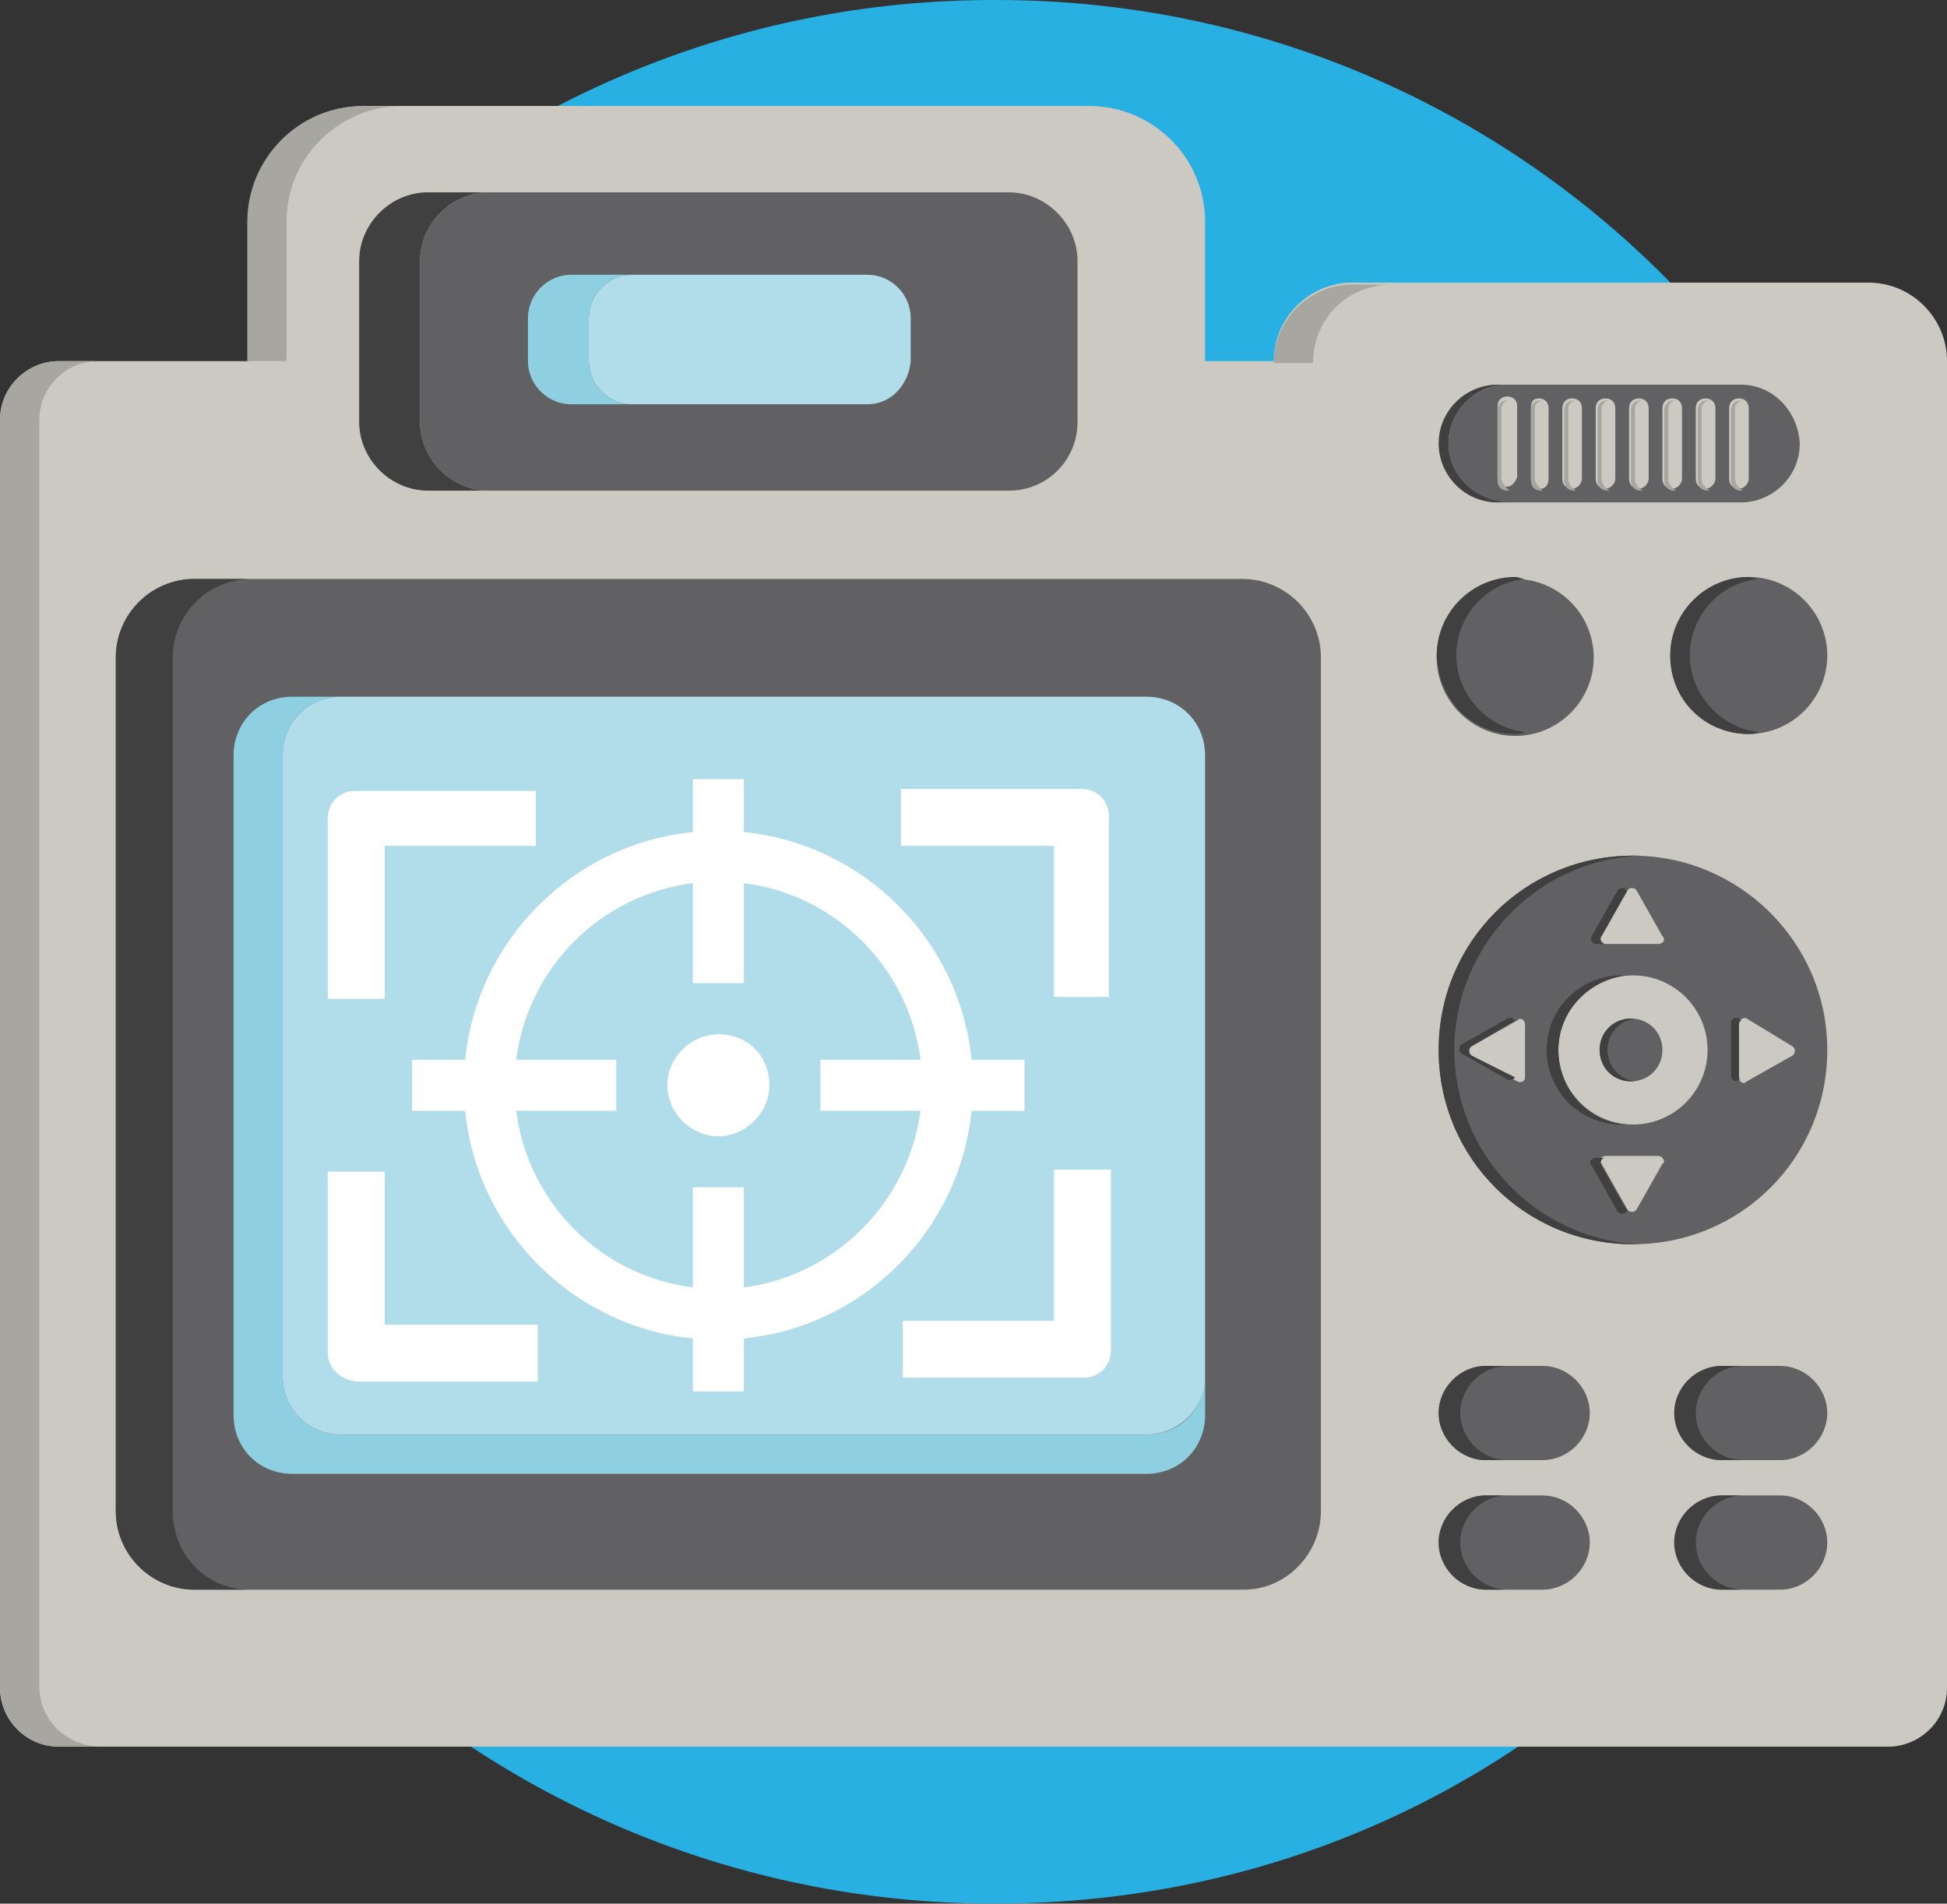
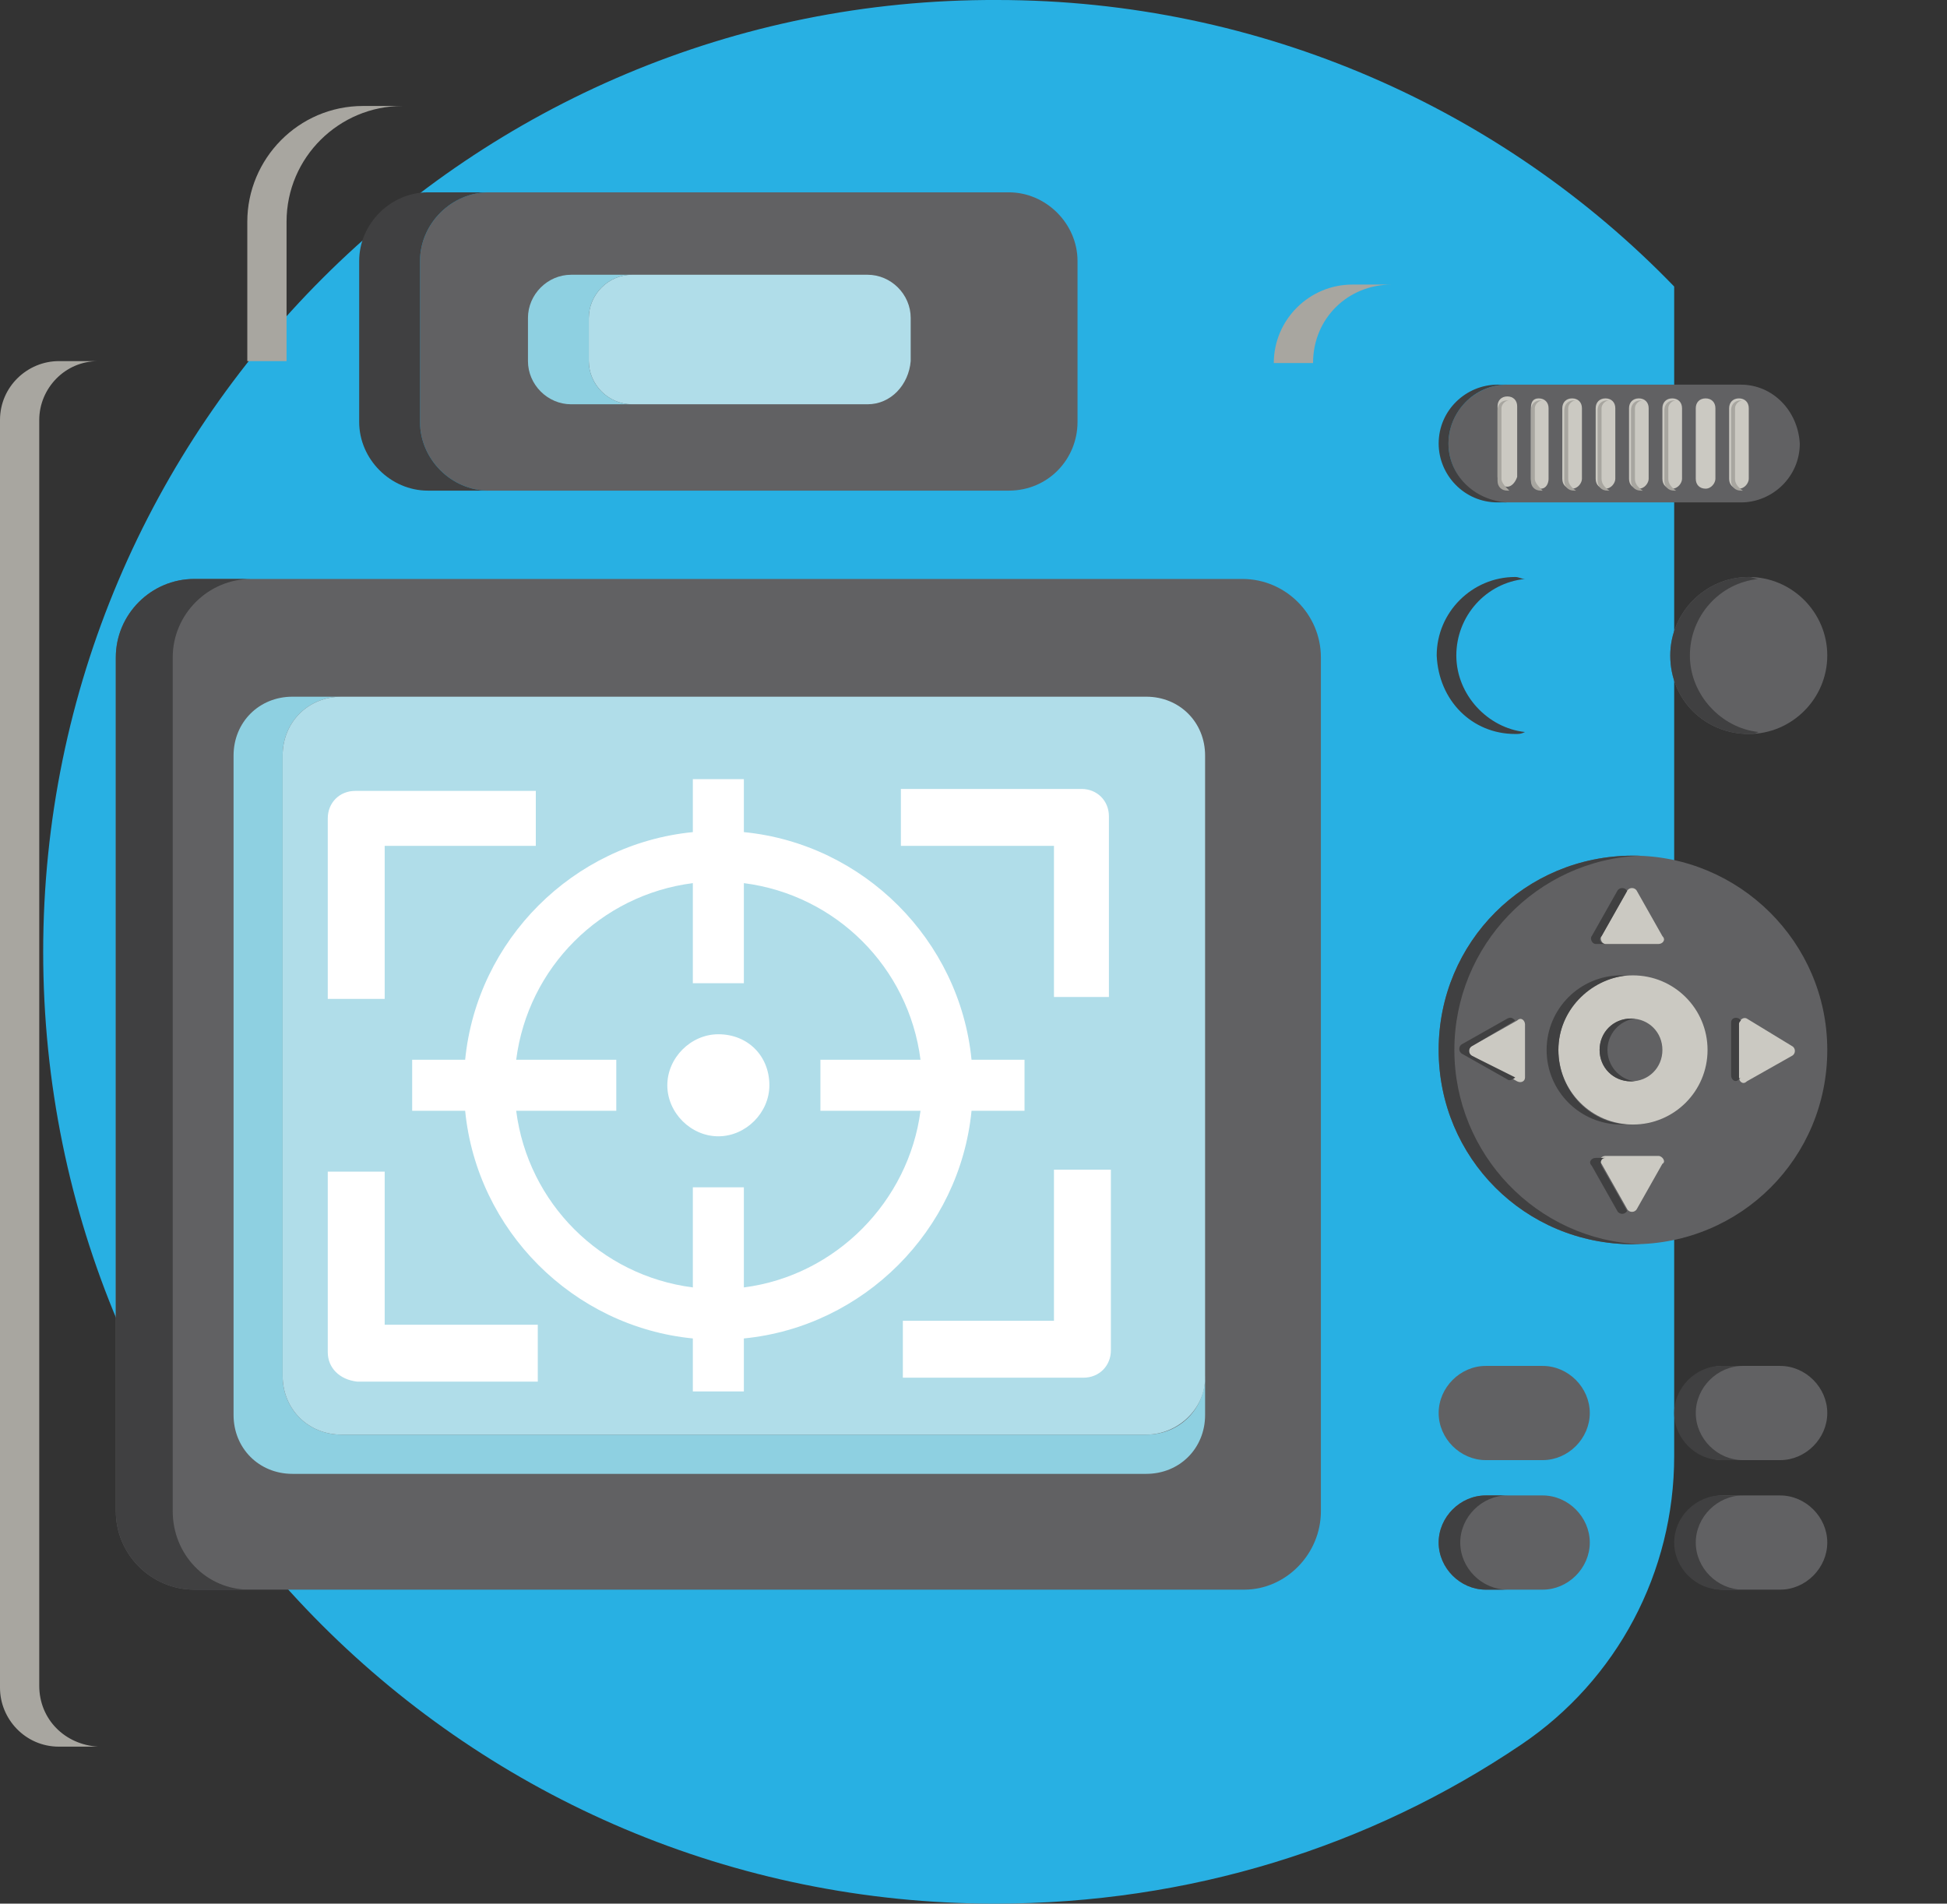
<svg xmlns="http://www.w3.org/2000/svg" id="thumbnails" x="0px" y="0px" viewBox="0 0 99.2 97" xml:space="preserve">
  <rect x="0" y="0" width="99.2" height="97" fill="#333333" stroke="none" />
  <g>
    <path fill="#28B0E3" d="M85.3,74.2c0,5.9-2.9,11.4-7.8,14.7C69.8,94.1,60.6,97,50.7,97C23.9,97,2.2,75.3,2.2,48.5   C2.2,21.7,24-0.1,50.8,0c13.5,0,25.8,5.6,34.5,14.6V74.2z M85.3,74.2" />
-     <path fill="#CBC9C2" d="M99.2,18.4c0-2.2-1.8-4-4-4H68.9c-2.2,0-4,1.8-4,4h-3.5v-7.1c0-3.3-2.7-5.9-5.9-5.9H18.6   c-3.3,0-5.9,2.7-5.9,5.9v7.1H3c-1.6,0-3,1.3-3,3v64.6c0,1.6,1.3,3,3,3h2.8h90.4c1.6,0,3-1.3,3-3L99.2,18.4z" />
    <g>
      <path fill="#A8A6A0" d="M70.9,14.5h-2c-2.2,0-4,1.8-4,4h2C66.9,16.2,68.7,14.5,70.9,14.5z" />
      <path fill="#A8A6A0" d="M14.6,11.3c0-3.3,2.7-5.9,5.9-5.9h-2c-3.3,0-5.9,2.7-5.9,5.9v7.1h2V11.3z" />
      <path fill="#A8A6A0" d="M2,85.9V21.4c0-1.6,1.3-3,3-3H3c-1.6,0-3,1.3-3,3v64.6c0,1.6,1.3,3,3,3h2C3.3,88.9,2,87.6,2,85.9z" />
    </g>
    <path fill="#616163" d="M67.3,77V33.5c0-2.2-1.8-4-4-4H9.9c-2.2,0-4,1.8-4,4V77c0,2.2,1.8,4,4,4h53.5C65.5,81,67.3,79.2,67.3,77   L67.3,77z" />
    <path fill="#404041" d="M8.8,77V33.5c0-2.2,1.8-4,4-4H9.9c-2.2,0-4,1.8-4,4V77c0,2.2,1.8,4,4,4h2.8C10.5,81,8.8,79.2,8.8,77z" />
    <path fill="#8ED0E1" d="M61.4,70.1c0,1.7-1.3,3-3,3h-41c-1.7,0-3-1.3-3-3V38.5c0-1.7,1.3-3,3-3h-2.5c-1.7,0-3,1.3-3,3v33.6   c0,1.7,1.3,3,3,3h43.5c1.7,0,3-1.3,3-3L61.4,70.1z" />
    <path fill="#B0DDE9" d="M58.4,73.1h-41c-1.7,0-3-1.3-3-3V38.5c0-1.7,1.3-3,3-3h41c1.7,0,3,1.3,3,3v31.7   C61.4,71.8,60,73.1,58.4,73.1z" />
    <path fill="#FFFFFF" d="M52.2,54h-2.7c-0.6-6.1-5.5-11-11.6-11.6v-2.7h-2.6v2.7c-6.1,0.6-11,5.5-11.6,11.6H21v2.6h2.7   c0.6,6.1,5.5,11,11.6,11.6v2.7h2.6v-2.7c6.1-0.6,11-5.5,11.6-11.6h2.7V54z M37.9,65.6v-5.1h-2.6v5.1c-4.7-0.6-8.4-4.3-9-9h5.1V54   h-5.1c0.6-4.7,4.3-8.4,9-9v5.1h2.6v-5.1c4.7,0.6,8.4,4.3,9,9h-5.1v2.6h5.1C46.3,61.2,42.6,65,37.9,65.6z M39.2,55.3   c0,1.4-1.2,2.6-2.6,2.6c-1.4,0-2.6-1.2-2.6-2.6c0-1.4,1.2-2.6,2.6-2.6C38.1,52.7,39.2,53.8,39.2,55.3z M27.4,43.1h-7.8v7.8h-2.9   v-9.2c0-0.8,0.6-1.4,1.4-1.4h9.2V43.1z M53.7,50.9v-7.8h-7.8v-2.9h9.2c0.8,0,1.4,0.6,1.4,1.4v9.2H53.7z M16.7,68.9v-9.2h2.9v7.8   h7.8v2.9h-9.2C17.3,70.3,16.7,69.7,16.7,68.9z M53.7,67.4v-7.8h2.9v9.2c0,0.8-0.6,1.4-1.4,1.4h-9.2v-2.9H53.7z" />
    <path fill="#8279C0" d="M67.3,77" />
    <g>
-       <path fill="#616163" d="M81.2,33.5c0,2.2-1.8,4-4,4c-2.2,0-4-1.8-4-4c0-2.2,1.8-4,4-4C79.4,29.5,81.2,31.3,81.2,33.5L81.2,33.5z" />
      <path fill="#616163" d="M89.1,37.4c2.2,0,4-1.8,4-4c0-2.2-1.8-4-4-4c-2.2,0-4,1.8-4,4C85.1,35.7,86.9,37.4,89.1,37.4L89.1,37.4z" />
      <path fill="#404041" d="M77.2,37.4c0.2,0,0.3,0,0.5-0.1c-1.9-0.2-3.5-1.9-3.5-3.9c0-2,1.5-3.7,3.5-3.9c-0.2,0-0.3-0.1-0.5-0.1    c-2.2,0-4,1.8-4,4C73.3,35.7,75,37.4,77.2,37.4z" />
      <path fill="#404041" d="M89.1,37.4c0.2,0,0.3,0,0.5-0.1c-1.9-0.2-3.5-1.9-3.5-3.9c0-2,1.5-3.7,3.5-3.9c-0.2,0-0.3-0.1-0.5-0.1    c-2.2,0-4,1.8-4,4C85.1,35.7,86.9,37.4,89.1,37.4z" />
    </g>
    <g>
-       <path fill="#B0DDE9" d="M67.3,77" />
      <path fill="#B0DDE9" d="M57.4,61.2" />
    </g>
    <g>
      <path fill="#616163" d="M93.1,53.5c0,5.5-4.4,9.9-9.9,9.9c-5.5,0-9.9-4.4-9.9-9.9c0-5.5,4.4-9.9,9.9-9.9    C88.6,43.6,93.1,48,93.1,53.5L93.1,53.5z" />
      <path fill="#404041" d="M74.1,53.5c0-5.3,4.2-9.7,9.5-9.9c-0.1,0-0.3,0-0.4,0c-5.5,0-9.9,4.4-9.9,9.9c0,5.5,4.4,9.9,9.9,9.9    c0.1,0,0.3,0,0.4,0C78.3,63.2,74.1,58.8,74.1,53.5z" />
    </g>
    <g>
      <path fill="#CBC9C2" d="M87,53.5c0,2.1-1.7,3.8-3.8,3.8c-2.1,0-3.8-1.7-3.8-3.8c0-2.1,1.7-3.8,3.8-3.8C85.3,49.7,87,51.4,87,53.5    L87,53.5z M81.8,48.1h2.7c0.2,0,0.4-0.2,0.2-0.4l-1.3-2.3c-0.1-0.2-0.4-0.2-0.5,0l-1.3,2.3C81.5,47.8,81.6,48.1,81.8,48.1z     M77.7,54.9v-2.7c0-0.2-0.2-0.4-0.4-0.2L75,53.3c-0.2,0.1-0.2,0.4,0,0.5l2.3,1.3C77.5,55.2,77.7,55.1,77.7,54.9z M84.5,58.9h-2.7    c-0.2,0-0.4,0.2-0.2,0.4l1.3,2.3c0.1,0.2,0.4,0.2,0.5,0l1.3-2.3C84.9,59.2,84.7,58.9,84.5,58.9z M88.6,52.2v2.7    c0,0.2,0.2,0.4,0.4,0.2l2.3-1.3c0.2-0.1,0.2-0.4,0-0.5L89,51.9C88.8,51.8,88.6,52,88.6,52.2z" />
      <g>
        <path fill="#404041" d="M75,53.8c-0.2-0.1-0.2-0.4,0-0.5l2.2-1.3c-0.1-0.1-0.2-0.2-0.4-0.1l-2.3,1.3c-0.2,0.1-0.2,0.4,0,0.5     l2.3,1.3c0.1,0.1,0.3,0,0.4-0.1L75,53.8z" />
        <path fill="#404041" d="M81.3,48.1h0.5c-0.2,0-0.4-0.2-0.2-0.4l1.3-2.3l0,0c-0.1-0.2-0.4-0.2-0.5,0l-1.3,2.3     C81,47.8,81.1,48.1,81.3,48.1z" />
        <path fill="#404041" d="M82.9,57.3c-2-0.1-3.5-1.8-3.5-3.8c0-2,1.6-3.6,3.5-3.8c-0.1,0-0.2,0-0.3,0c-2.1,0-3.8,1.7-3.8,3.8     c0,2.1,1.7,3.8,3.8,3.8C82.7,57.3,82.8,57.3,82.9,57.3z" />
        <path fill="#404041" d="M81.6,59.4c-0.1-0.2,0-0.4,0.2-0.4h-0.5c-0.2,0-0.4,0.2-0.2,0.4l1.3,2.3c0.1,0.2,0.4,0.2,0.5,0l0,0     L81.6,59.4z" />
        <path fill="#404041" d="M88.6,54.9v-2.7c0-0.1,0-0.1,0.1-0.2l-0.1-0.1c-0.2-0.1-0.4,0-0.4,0.2v2.7c0,0.2,0.2,0.4,0.4,0.2l0.1-0.1     C88.6,55,88.6,54.9,88.6,54.9z" />
      </g>
    </g>
    <g>
      <path fill="#616163" d="M84.7,53.5c0,0.9-0.7,1.6-1.6,1.6s-1.6-0.7-1.6-1.6c0-0.9,0.7-1.6,1.6-1.6S84.7,52.6,84.7,53.5L84.7,53.5z    " />
      <path fill="#404041" d="M81.9,53.5c0-0.8,0.6-1.5,1.4-1.6c-0.1,0-0.1,0-0.2,0c-0.9,0-1.6,0.7-1.6,1.6c0,0.9,0.7,1.6,1.6,1.6    c0.1,0,0.1,0,0.2,0C82.5,55,81.9,54.3,81.9,53.5z" />
    </g>
    <path fill="#616163" d="M88.7,19.6H76.8c-1.6,0-3,1.3-3,3c0,1.6,1.3,3,3,3h11.9c1.6,0,3-1.3,3-3C91.6,20.9,90.3,19.6,88.7,19.6   L88.7,19.6z" />
    <path fill="#404041" d="M73.8,22.6c0-1.6,1.3-3,3-3h-0.5c-1.6,0-3,1.3-3,3c0,1.6,1.3,3,3,3h0.5C75.1,25.5,73.8,24.2,73.8,22.6z" />
    <path fill="#CBC9C2" d="M76.8,24.8c-0.3,0-0.5-0.2-0.5-0.5v-3.6c0-0.3,0.2-0.5,0.5-0.5s0.5,0.2,0.5,0.5v3.6   C77.2,24.6,77,24.8,76.8,24.8z M78.9,24.4v-3.6c0-0.3-0.2-0.5-0.5-0.5S78,20.5,78,20.8v3.6c0,0.3,0.2,0.5,0.5,0.5   S78.9,24.6,78.9,24.4z M80.6,24.4v-3.6c0-0.3-0.2-0.5-0.5-0.5s-0.5,0.2-0.5,0.5v3.6c0,0.3,0.2,0.5,0.5,0.5S80.6,24.6,80.6,24.4z    M82.3,24.4v-3.6c0-0.3-0.2-0.5-0.5-0.5s-0.5,0.2-0.5,0.5v3.6c0,0.3,0.2,0.5,0.5,0.5S82.3,24.6,82.3,24.4z M84,24.4v-3.6   c0-0.3-0.2-0.5-0.5-0.5s-0.5,0.2-0.5,0.5v3.6c0,0.3,0.2,0.5,0.5,0.5S84,24.6,84,24.4z M85.7,24.4v-3.6c0-0.3-0.2-0.5-0.5-0.5   s-0.5,0.2-0.5,0.5v3.6c0,0.3,0.2,0.5,0.5,0.5S85.7,24.6,85.7,24.4z M87.4,24.4v-3.6c0-0.3-0.2-0.5-0.5-0.5s-0.5,0.2-0.5,0.5v3.6   c0,0.3,0.2,0.5,0.5,0.5S87.4,24.6,87.4,24.4z M89.1,24.4v-3.6c0-0.3-0.2-0.5-0.5-0.5s-0.5,0.2-0.5,0.5v3.6c0,0.3,0.2,0.5,0.5,0.5   S89.1,24.6,89.1,24.4z" />
    <g>
      <path fill="#A8A6A0" d="M78.2,24.4v-3.6c0-0.2,0.2-0.4,0.4-0.4c0,0-0.1,0-0.1,0c-0.3,0-0.5,0.2-0.5,0.5v3.6c0,0.3,0.2,0.5,0.5,0.5    c0,0,0.1,0,0.1,0C78.4,24.8,78.2,24.6,78.2,24.4z" />
      <path fill="#A8A6A0" d="M81.6,24.4v-3.6c0-0.2,0.2-0.4,0.4-0.4c0,0-0.1,0-0.1,0c-0.3,0-0.5,0.2-0.5,0.5v3.6c0,0.3,0.2,0.5,0.5,0.5    c0,0,0.1,0,0.1,0C81.7,24.8,81.6,24.6,81.6,24.4z" />
      <path fill="#A8A6A0" d="M76.5,24.4v-3.6c0-0.2,0.2-0.4,0.4-0.4c0,0-0.1,0-0.1,0c-0.3,0-0.5,0.2-0.5,0.5v3.6c0,0.3,0.2,0.5,0.5,0.5    c0,0,0.1,0,0.1,0C76.7,24.8,76.5,24.6,76.5,24.4z" />
      <path fill="#A8A6A0" d="M79.9,24.4v-3.6c0-0.2,0.2-0.4,0.4-0.4c0,0-0.1,0-0.1,0c-0.3,0-0.5,0.2-0.5,0.5v3.6c0,0.3,0.2,0.5,0.5,0.5    c0,0,0.1,0,0.1,0C80,24.8,79.9,24.6,79.9,24.4z" />
-       <path fill="#A8A6A0" d="M86.7,24.4v-3.6c0-0.2,0.2-0.4,0.4-0.4c0,0-0.1,0-0.1,0c-0.3,0-0.5,0.2-0.5,0.5v3.6c0,0.3,0.2,0.5,0.5,0.5    c0,0,0.1,0,0.1,0C86.8,24.8,86.7,24.6,86.7,24.4z" />
      <path fill="#A8A6A0" d="M83.3,24.4v-3.6c0-0.2,0.2-0.4,0.4-0.4c0,0-0.1,0-0.1,0c-0.3,0-0.5,0.2-0.5,0.5v3.6c0,0.3,0.2,0.5,0.5,0.5    c0,0,0.1,0,0.1,0C83.4,24.8,83.3,24.6,83.3,24.4z" />
      <path fill="#A8A6A0" d="M88.4,24.4v-3.6c0-0.2,0.2-0.4,0.4-0.4c0,0-0.1,0-0.1,0c-0.3,0-0.5,0.2-0.5,0.5v3.6c0,0.3,0.2,0.5,0.5,0.5    c0,0,0.1,0,0.1,0C88.5,24.8,88.4,24.6,88.4,24.4z" />
      <path fill="#A8A6A0" d="M85,24.4v-3.6c0-0.2,0.2-0.4,0.4-0.4c0,0-0.1,0-0.1,0c-0.3,0-0.5,0.2-0.5,0.5v3.6c0,0.3,0.2,0.5,0.5,0.5    c0,0,0.1,0,0.1,0C85.1,24.8,85,24.6,85,24.4z" />
    </g>
    <g>
      <g>
        <path fill="#616163" d="M78.6,81h-2.9c-1.3,0-2.4-1.1-2.4-2.4l0,0c0-1.3,1.1-2.4,2.4-2.4h2.9c1.3,0,2.4,1.1,2.4,2.4l0,0     C81,79.9,79.9,81,78.6,81z M93.1,78.6L93.1,78.6c0-1.3-1.1-2.4-2.4-2.4h-2.9c-1.3,0-2.4,1.1-2.4,2.4l0,0c0,1.3,1.1,2.4,2.4,2.4     h2.9C92,81,93.1,79.9,93.1,78.6z" />
        <path fill="#616163" d="M78.6,74.4h-2.9c-1.3,0-2.4-1.1-2.4-2.4l0,0c0-1.3,1.1-2.4,2.4-2.4h2.9c1.3,0,2.4,1.1,2.4,2.4l0,0     C81,73.3,79.9,74.4,78.6,74.4z M93.1,72L93.1,72c0-1.3-1.1-2.4-2.4-2.4h-2.9c-1.3,0-2.4,1.1-2.4,2.4l0,0c0,1.3,1.1,2.4,2.4,2.4     h2.9C92,74.4,93.1,73.3,93.1,72z" />
      </g>
      <g>
        <g>
          <path fill="#404041" d="M74.4,78.6c0-1.3,1.1-2.4,2.4-2.4h-1.1c-1.3,0-2.4,1.1-2.4,2.4c0,1.3,1.1,2.4,2.4,2.4h1.1      C75.5,81,74.4,79.9,74.4,78.6z" />
          <path fill="#404041" d="M86.4,78.6c0-1.3,1.1-2.4,2.4-2.4h-1.1c-1.3,0-2.4,1.1-2.4,2.4c0,1.3,1.1,2.4,2.4,2.4h1.1      C87.5,81,86.4,79.9,86.4,78.6z" />
        </g>
        <g>
-           <path fill="#404041" d="M74.4,72c0-1.3,1.1-2.4,2.4-2.4h-1.1c-1.3,0-2.4,1.1-2.4,2.4c0,1.3,1.1,2.4,2.4,2.4h1.1      C75.5,74.4,74.4,73.3,74.4,72z" />
          <path fill="#404041" d="M86.4,72c0-1.3,1.1-2.4,2.4-2.4h-1.1c-1.3,0-2.4,1.1-2.4,2.4c0,1.3,1.1,2.4,2.4,2.4h1.1      C87.5,74.4,86.4,73.3,86.4,72z" />
        </g>
      </g>
    </g>
    <path fill="#616163" d="M51.4,25H24.9c-1.9,0-3.5-1.6-3.5-3.5v-8.2c0-1.9,1.6-3.5,3.5-3.5h26.5c1.9,0,3.5,1.6,3.5,3.5v8.2   C54.9,23.4,53.4,25,51.4,25z" />
    <path fill="#404041" d="M21.4,21.5v-8.2c0-1.9,1.6-3.5,3.5-3.5h-3.1c-1.9,0-3.5,1.6-3.5,3.5v8.2c0,1.9,1.6,3.5,3.5,3.5h3.1   C23,25,21.4,23.4,21.4,21.5z" />
    <g>
      <path fill="#B0DDE9" d="M44.2,20.6h-12c-1.2,0-2.2-1-2.2-2.2v-2.2c0-1.2,1-2.2,2.2-2.2h12c1.2,0,2.2,1,2.2,2.2v2.2    C46.3,19.6,45.4,20.6,44.2,20.6L44.2,20.6z M44.2,20.6" />
      <path fill="#8ED0E1" d="M30,18.4v-2.2c0-1.2,1-2.2,2.2-2.2h-3.1c-1.2,0-2.2,1-2.2,2.2v2.2c0,1.2,1,2.2,2.2,2.2h3.1    C31,20.6,30,19.6,30,18.4z" />
    </g>
  </g>
</svg>